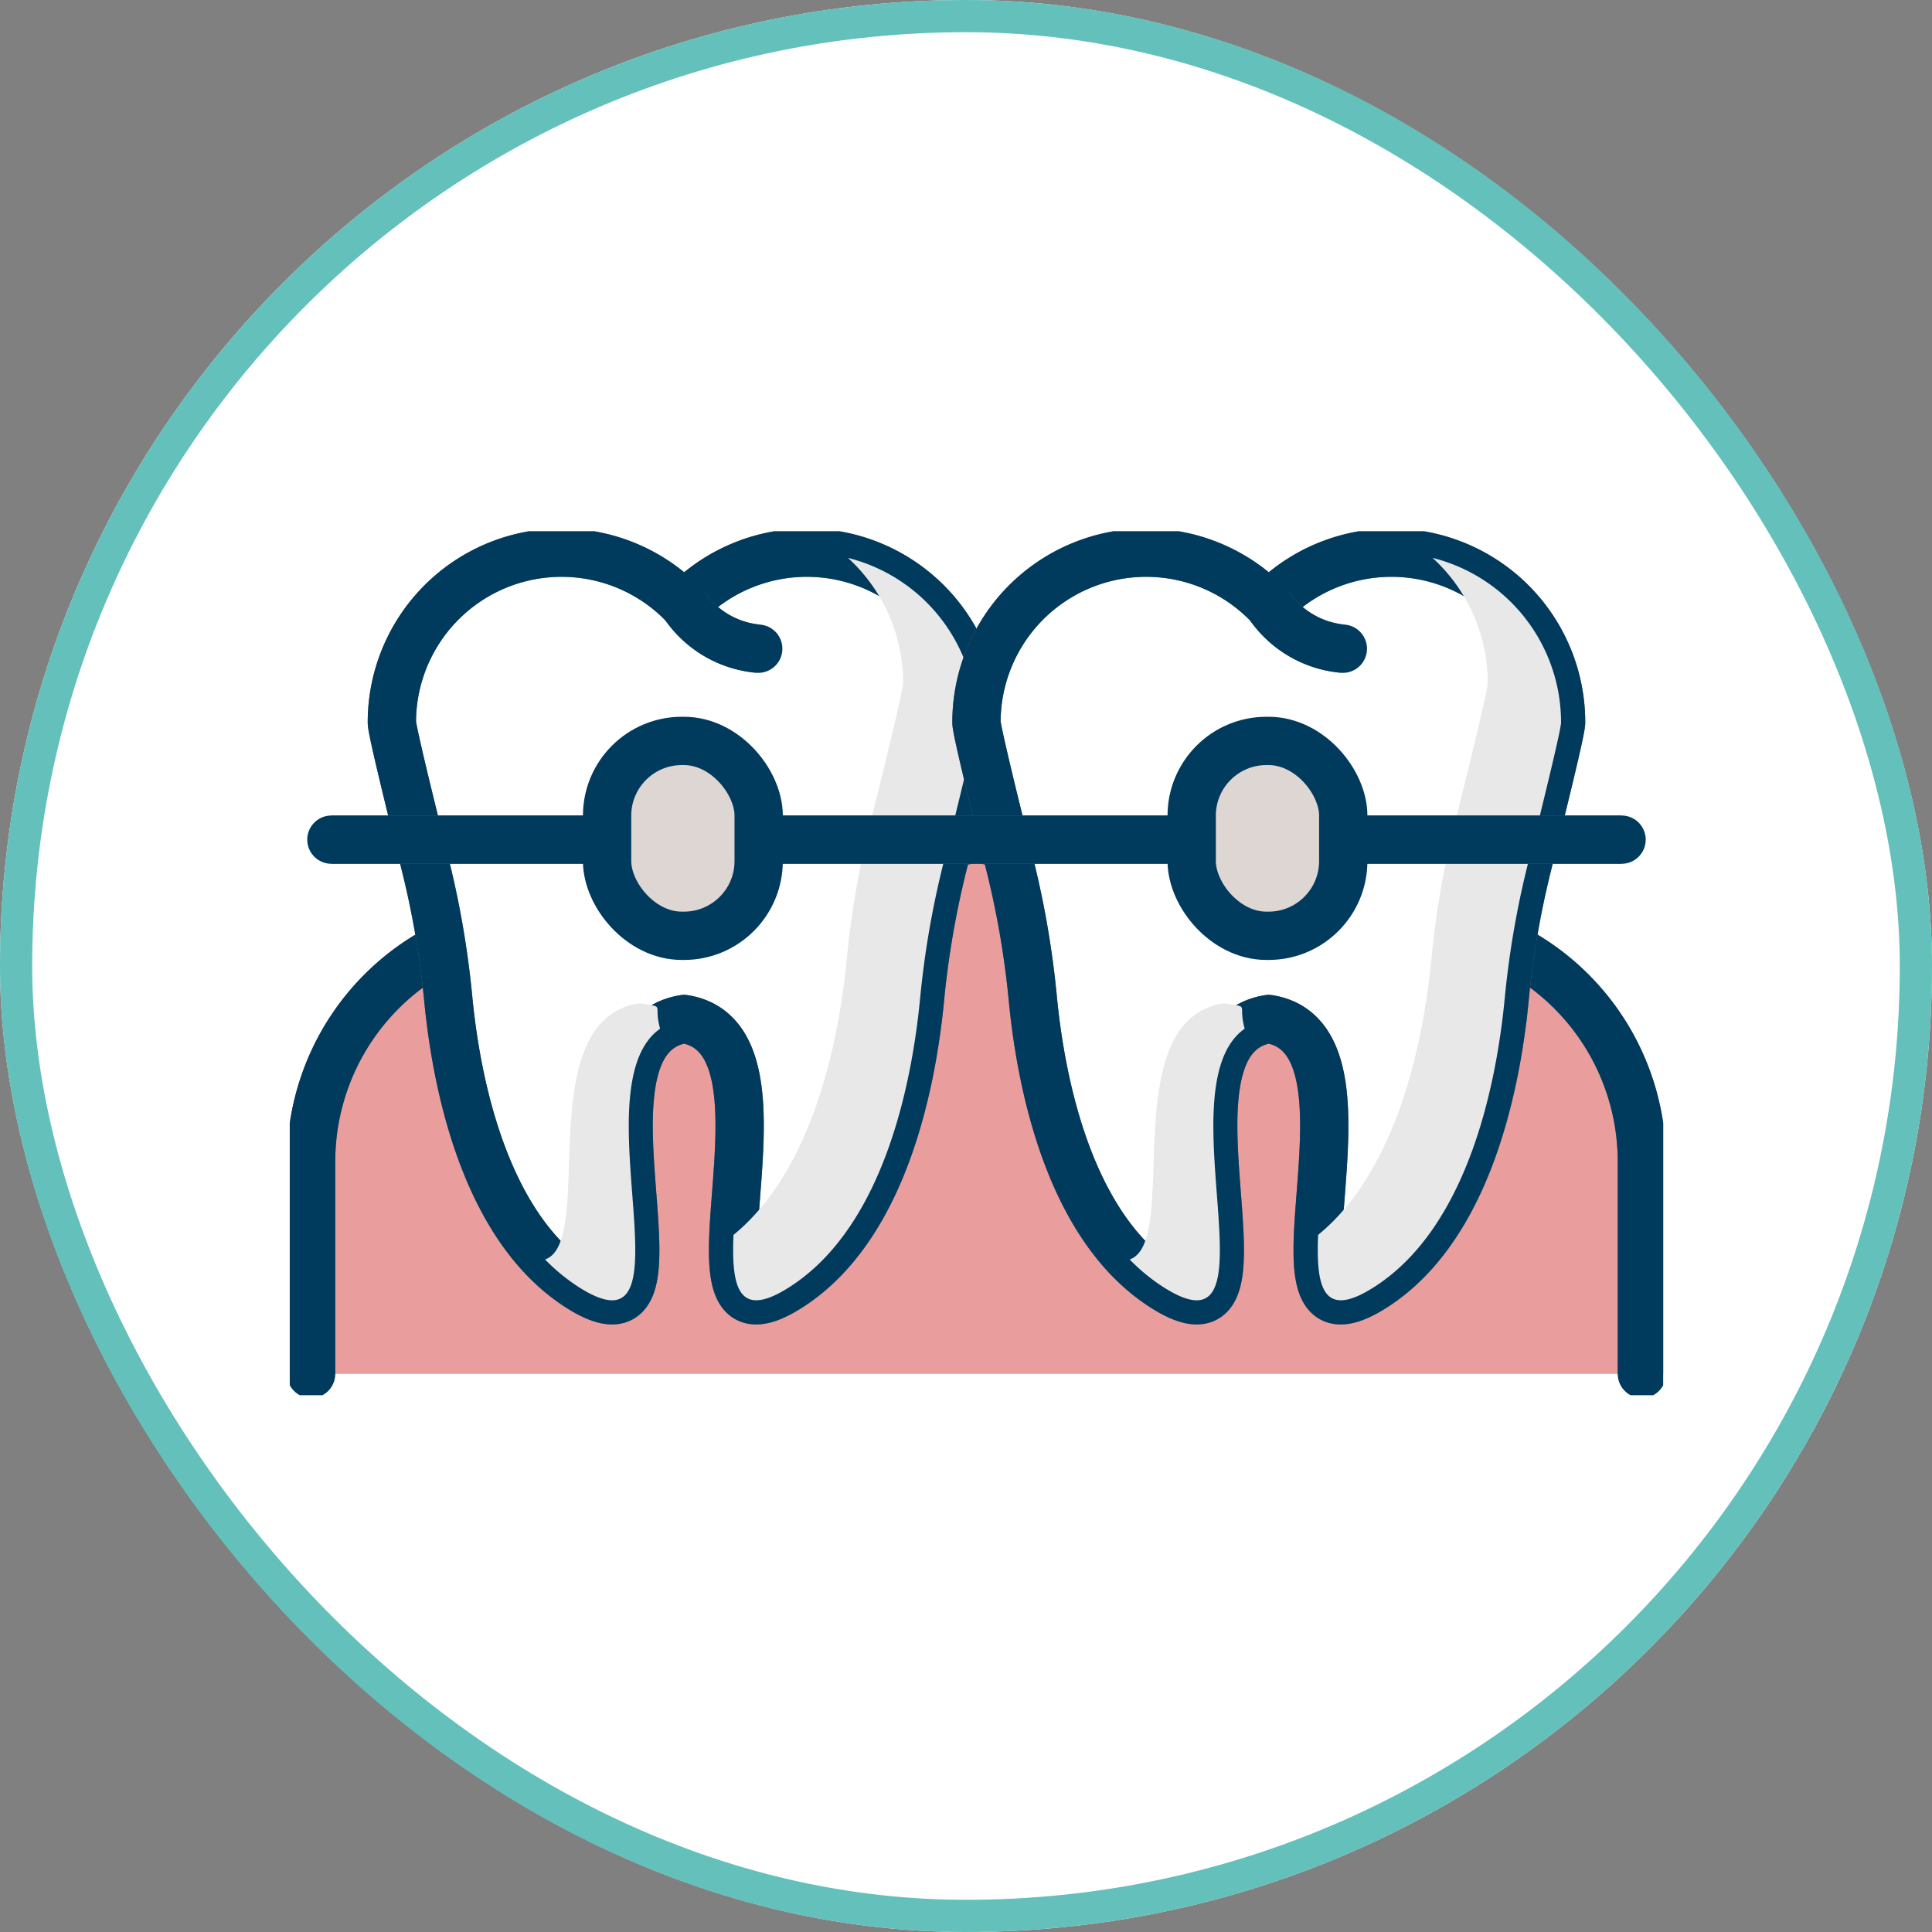
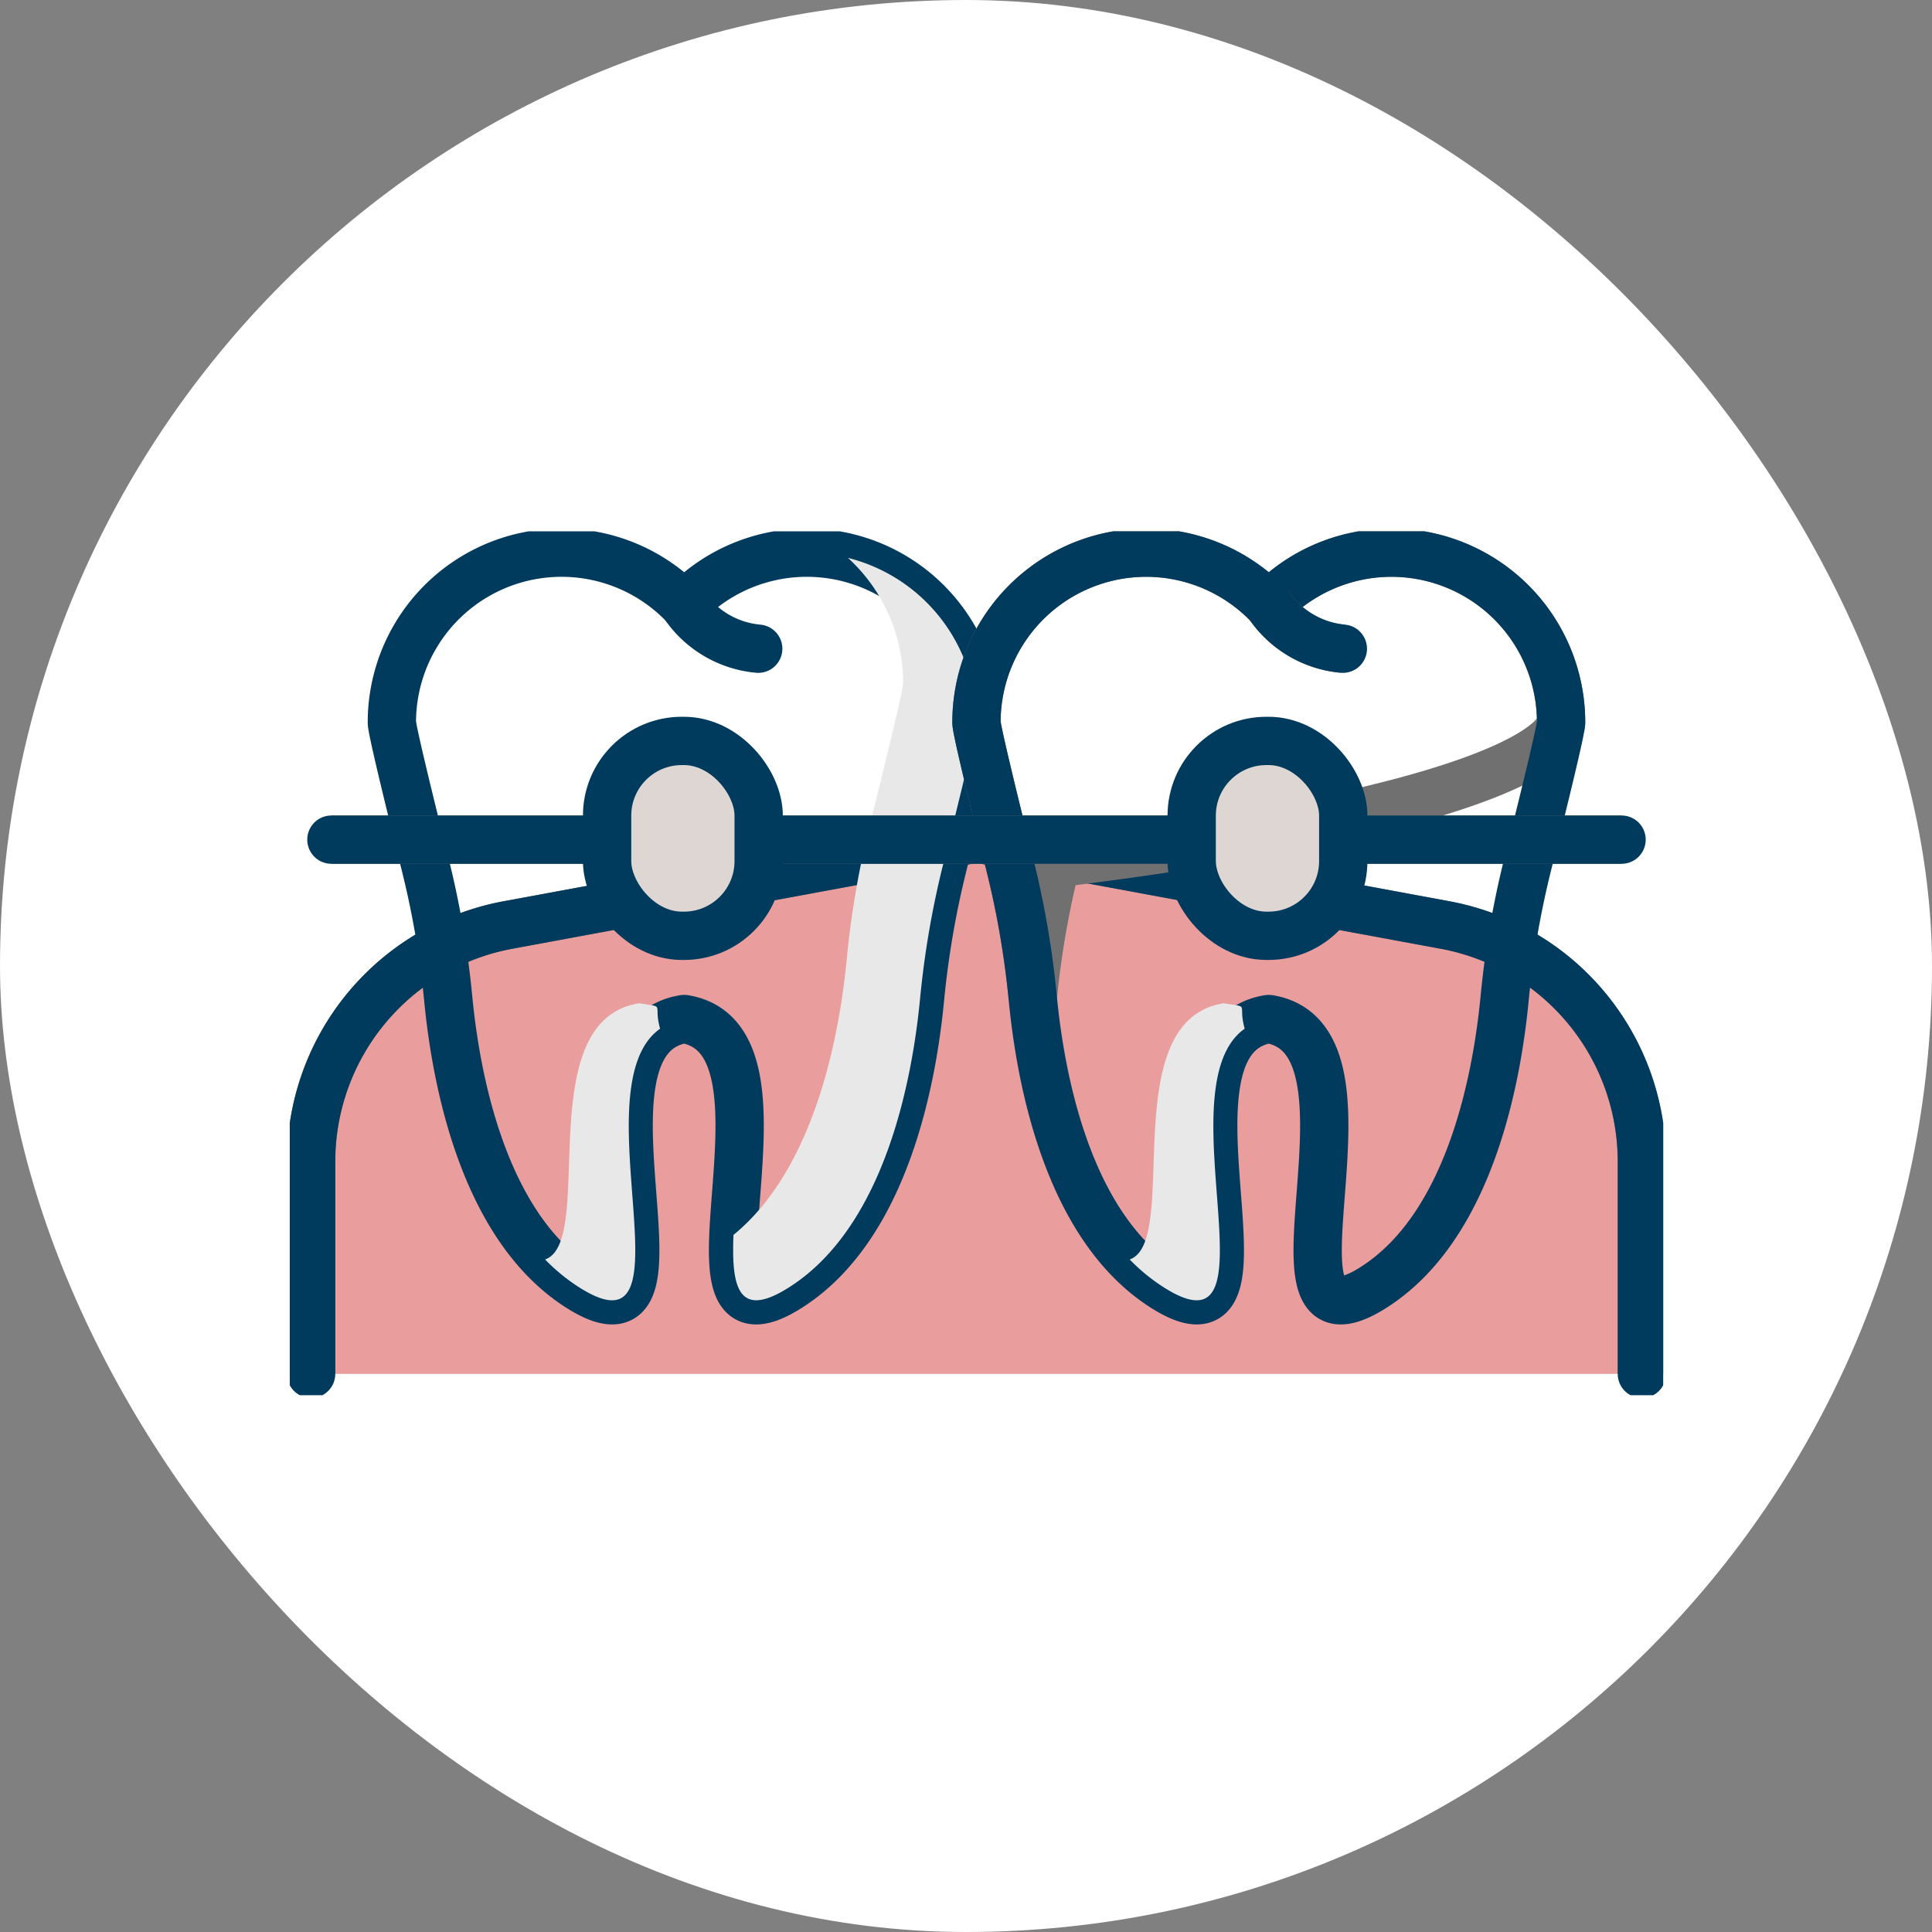
<svg xmlns="http://www.w3.org/2000/svg" width="60" height="60" viewBox="0 0 60 60">
  <rect x="0" y="0" width="60" height="60" fill="#808080" stroke="none" />
  <defs>
    <clipPath id="clip-path">
      <rect id="사각형_11680" data-name="사각형 11680" width="42.653" height="26.828" fill="none" stroke="#707070" stroke-width="0.5" />
    </clipPath>
    <clipPath id="clip-path-2">
      <rect id="사각형_11679" data-name="사각형 11679" width="42.653" height="26.829" fill="none" stroke="#707070" stroke-width="1.5" />
    </clipPath>
    <clipPath id="clip-path-3">
      <rect id="사각형_11673" data-name="사각형 11673" width="3.572" height="9.224" fill="none" />
    </clipPath>
    <clipPath id="clip-path-4">
      <rect id="사각형_11674" data-name="사각형 11674" width="7.556" height="23.053" fill="none" />
    </clipPath>
  </defs>
  <g id="그룹_30014" data-name="그룹 30014" transform="translate(-0.28)">
    <g id="사각형_8342" data-name="사각형 8342" transform="translate(60.28 60) rotate(180)" fill="#fff" stroke="#63c0bb" stroke-width="1">
      <rect width="60" height="60" rx="30" stroke="none" />
-       <rect x="0.5" y="0.5" width="59" height="59" rx="29.5" fill="none" />
    </g>
    <g id="그룹_29996" data-name="그룹 29996" transform="translate(9.279 16.501)">
      <g id="그룹_30010" data-name="그룹 30010" clip-path="url(#clip-path)">
        <g id="그룹_30009" data-name="그룹 30009" transform="translate(0 0)">
          <g id="그룹_30008" data-name="그룹 30008" clip-path="url(#clip-path-2)">
            <path id="패스_19775" data-name="패스 19775" d="M1.5,38.211V31.619a7.472,7.472,0,0,1,6.113-7.348L22.164,21.58l14.551,2.691a7.472,7.472,0,0,1,6.113,7.348v6.592" transform="translate(-0.837 -12.045)" fill="#ea9d9d" stroke="#707070" stroke-width="1.5" />
            <path id="패스_19776" data-name="패스 19776" d="M1.5,38.211V31.619a7.472,7.472,0,0,1,6.113-7.348L22.164,21.58l14.551,2.691a7.472,7.472,0,0,1,6.113,7.348v6.592" transform="translate(-0.837 -12.045)" fill="none" stroke="#003a5d" stroke-linecap="round" stroke-linejoin="round" stroke-width="1.5" />
-             <path id="패스_19777" data-name="패스 19777" d="M25.332,6.773a5.269,5.269,0,0,0-9.078-3.645A5.269,5.269,0,0,0,7.176,6.773c0,.224.557,2.5,1.025,4.373a28.3,28.3,0,0,1,.723,4.182c.237,2.486,1.074,7.046,4.028,8.961,4.058,2.63-.672-7.672,3.3-8.306,3.974.634-.755,10.936,3.3,8.306,2.954-1.914,3.791-6.475,4.028-8.961a28.36,28.36,0,0,1,.723-4.182C24.775,9.274,25.332,7,25.332,6.773" transform="translate(-4.005 -0.837)" fill="#fff" stroke="#707070" stroke-width="1.5" />
            <path id="패스_19778" data-name="패스 19778" d="M25.332,6.773a5.269,5.269,0,0,0-9.078-3.645A5.269,5.269,0,0,0,7.176,6.773c0,.224.557,2.5,1.025,4.373a28.3,28.3,0,0,1,.723,4.182c.237,2.486,1.074,7.046,4.028,8.961,4.058,2.63-.672-7.672,3.3-8.306,3.974.634-.755,10.936,3.3,8.306,2.954-1.914,3.791-6.475,4.028-8.961a28.36,28.36,0,0,1,.723-4.182C24.775,9.274,25.332,7,25.332,6.773Z" transform="translate(-4.005 -0.837)" fill="none" stroke="#003a5d" stroke-linecap="round" stroke-linejoin="round" stroke-width="1.5" />
-             <path id="패스_19779" data-name="패스 19779" d="M27.722,5.186a3.122,3.122,0,0,0,2.3,1.354" transform="translate(-15.474 -2.895)" fill="#fff" stroke="#707070" stroke-width="1.5" />
            <path id="패스_19780" data-name="패스 19780" d="M27.722,5.186a3.122,3.122,0,0,0,2.3,1.354" transform="translate(-15.474 -2.895)" fill="none" stroke="#003a5d" stroke-linecap="round" stroke-linejoin="round" stroke-width="1.5" />
            <g id="그룹_29998" data-name="그룹 29998" transform="translate(7.929 14.657)" style="mix-blend-mode: darken;isolation: isolate">
              <g id="그룹_29997" data-name="그룹 29997">
                <g id="그룹_29996-2" data-name="그룹 29996" clip-path="url(#clip-path-3)">
                  <path id="패스_19781" data-name="패스 19781" d="M20.862,33.172c-3.4.542-1.314,7.4-2.917,7.956a5.947,5.947,0,0,0,1.017.839c3.754,2.433-.008-6.2,2.555-8.006-.224-.807.2-.653-.655-.79" transform="translate(-17.945 -33.172)" fill="#e8e8e8" />
                </g>
              </g>
            </g>
            <g id="그룹_30001" data-name="그룹 30001" transform="translate(13.77 0.827)" style="mix-blend-mode: darken;isolation: isolate">
              <g id="그룹_30000" data-name="그룹 30000">
                <g id="그룹_29999" data-name="그룹 29999" clip-path="url(#clip-path-4)">
                  <path id="패스_19782" data-name="패스 19782" d="M34.734,1.872a5.253,5.253,0,0,1,1.711,3.88c0,.224-.557,2.5-1.025,4.373a28.3,28.3,0,0,0-.723,4.182c-.223,2.337-.976,6.506-3.52,8.588-.068,1.637.149,2.653,1.77,1.6,2.954-1.914,3.79-6.475,4.027-8.961a28.361,28.361,0,0,1,.723-4.182c.467-1.872,1.025-4.149,1.025-4.373a5.27,5.27,0,0,0-3.989-5.109" transform="translate(-31.167 -1.872)" fill="#e8e8e8" />
                </g>
              </g>
            </g>
-             <path id="패스_19783" data-name="패스 19783" d="M66.425,6.773a5.269,5.269,0,0,0-9.078-3.645,5.269,5.269,0,0,0-9.078,3.645c0,.224.557,2.5,1.025,4.373a28.3,28.3,0,0,1,.723,4.182c.237,2.486,1.074,7.046,4.028,8.961,4.057,2.63-.672-7.672,3.3-8.306,3.975.634-.755,10.936,3.3,8.306,2.954-1.914,3.791-6.475,4.028-8.961a28.36,28.36,0,0,1,.723-4.182C65.868,9.274,66.425,7,66.425,6.773" transform="translate(-26.943 -0.837)" fill="#fff" stroke="#707070" stroke-width="1.5" />
+             <path id="패스_19783" data-name="패스 19783" d="M66.425,6.773a5.269,5.269,0,0,0-9.078-3.645,5.269,5.269,0,0,0-9.078,3.645c0,.224.557,2.5,1.025,4.373a28.3,28.3,0,0,1,.723,4.182a28.36,28.36,0,0,1,.723-4.182C65.868,9.274,66.425,7,66.425,6.773" transform="translate(-26.943 -0.837)" fill="#fff" stroke="#707070" stroke-width="1.5" />
            <path id="패스_19784" data-name="패스 19784" d="M66.425,6.773a5.269,5.269,0,0,0-9.078-3.645,5.269,5.269,0,0,0-9.078,3.645c0,.224.557,2.5,1.025,4.373a28.3,28.3,0,0,1,.723,4.182c.237,2.486,1.074,7.046,4.028,8.961,4.057,2.63-.672-7.672,3.3-8.306,3.975.634-.755,10.936,3.3,8.306,2.954-1.914,3.791-6.475,4.028-8.961a28.36,28.36,0,0,1,.723-4.182C65.868,9.274,66.425,7,66.425,6.773Z" transform="translate(-26.943 -0.837)" fill="none" stroke="#003a5d" stroke-linecap="round" stroke-linejoin="round" stroke-width="1.5" />
            <path id="패스_19785" data-name="패스 19785" d="M68.815,5.186a3.122,3.122,0,0,0,2.3,1.354" transform="translate(-38.411 -2.895)" fill="#fff" stroke="#707070" stroke-width="1.5" />
            <path id="패스_19786" data-name="패스 19786" d="M68.815,5.186a3.122,3.122,0,0,0,2.3,1.354" transform="translate(-38.411 -2.895)" fill="none" stroke="#003a5d" stroke-linecap="round" stroke-linejoin="round" stroke-width="1.5" />
            <g id="그룹_30004" data-name="그룹 30004" transform="translate(26.084 14.657)" style="mix-blend-mode: darken;isolation: isolate">
              <g id="그룹_30003" data-name="그룹 30003">
                <g id="그룹_30002" data-name="그룹 30002" clip-path="url(#clip-path-3)">
                  <path id="패스_19787" data-name="패스 19787" d="M61.954,33.172c-3.4.542-1.314,7.4-2.917,7.956a5.947,5.947,0,0,0,1.017.839c3.754,2.433-.008-6.2,2.555-8.006-.224-.807.2-.653-.655-.79" transform="translate(-59.037 -33.172)" fill="#e8e8e8" />
                </g>
              </g>
            </g>
            <g id="그룹_30007" data-name="그룹 30007" transform="translate(31.926 0.827)" style="mix-blend-mode: darken;isolation: isolate">
              <g id="그룹_30006" data-name="그룹 30006">
                <g id="그룹_30005" data-name="그룹 30005" clip-path="url(#clip-path-4)">
-                   <path id="패스_19788" data-name="패스 19788" d="M75.827,1.872a5.253,5.253,0,0,1,1.711,3.88c0,.224-.557,2.5-1.025,4.373a28.305,28.305,0,0,0-.723,4.182c-.223,2.337-.976,6.506-3.52,8.588-.068,1.637.149,2.653,1.77,1.6,2.954-1.914,3.79-6.475,4.027-8.961a28.357,28.357,0,0,1,.723-4.182c.467-1.872,1.025-4.149,1.025-4.373a5.27,5.27,0,0,0-3.989-5.109" transform="translate(-72.26 -1.872)" fill="#e8e8e8" />
-                 </g>
+                   </g>
              </g>
            </g>
            <line id="선_372" data-name="선 372" x2="40.067" transform="translate(1.293 9.575)" fill="#ddd6d3" stroke="#707070" stroke-width="1.5" />
            <line id="선_373" data-name="선 373" x2="40.067" transform="translate(1.293 9.575)" fill="none" stroke="#003a5d" stroke-linecap="round" stroke-linejoin="round" stroke-width="1.5" />
            <path id="패스_19789" data-name="패스 19789" d="M25.542,20.783H23.773A1.469,1.469,0,0,1,22.3,19.314V16.2a1.469,1.469,0,0,1,1.469-1.469h1.769A1.469,1.469,0,0,1,27.011,16.2v3.114a1.469,1.469,0,0,1-1.469,1.469" transform="translate(-12.45 -8.222)" fill="#ddd6d3" />
            <rect id="사각형_11677" data-name="사각형 11677" width="4.707" height="6.052" rx="2.32" transform="translate(9.855 6.509)" fill="none" stroke="#003a5d" stroke-linecap="round" stroke-linejoin="round" stroke-width="1.5" />
            <path id="패스_19790" data-name="패스 19790" d="M66.635,20.783H64.866A1.469,1.469,0,0,1,63.4,19.314V16.2a1.469,1.469,0,0,1,1.469-1.469h1.769A1.469,1.469,0,0,1,68.1,16.2v3.114a1.469,1.469,0,0,1-1.469,1.469" transform="translate(-35.387 -8.222)" fill="#ddd6d3" />
            <rect id="사각형_11678" data-name="사각형 11678" width="4.707" height="6.052" rx="2.32" transform="translate(28.01 6.509)" fill="none" stroke="#003a5d" stroke-linecap="round" stroke-linejoin="round" stroke-width="1.5" />
          </g>
        </g>
      </g>
    </g>
  </g>
</svg>